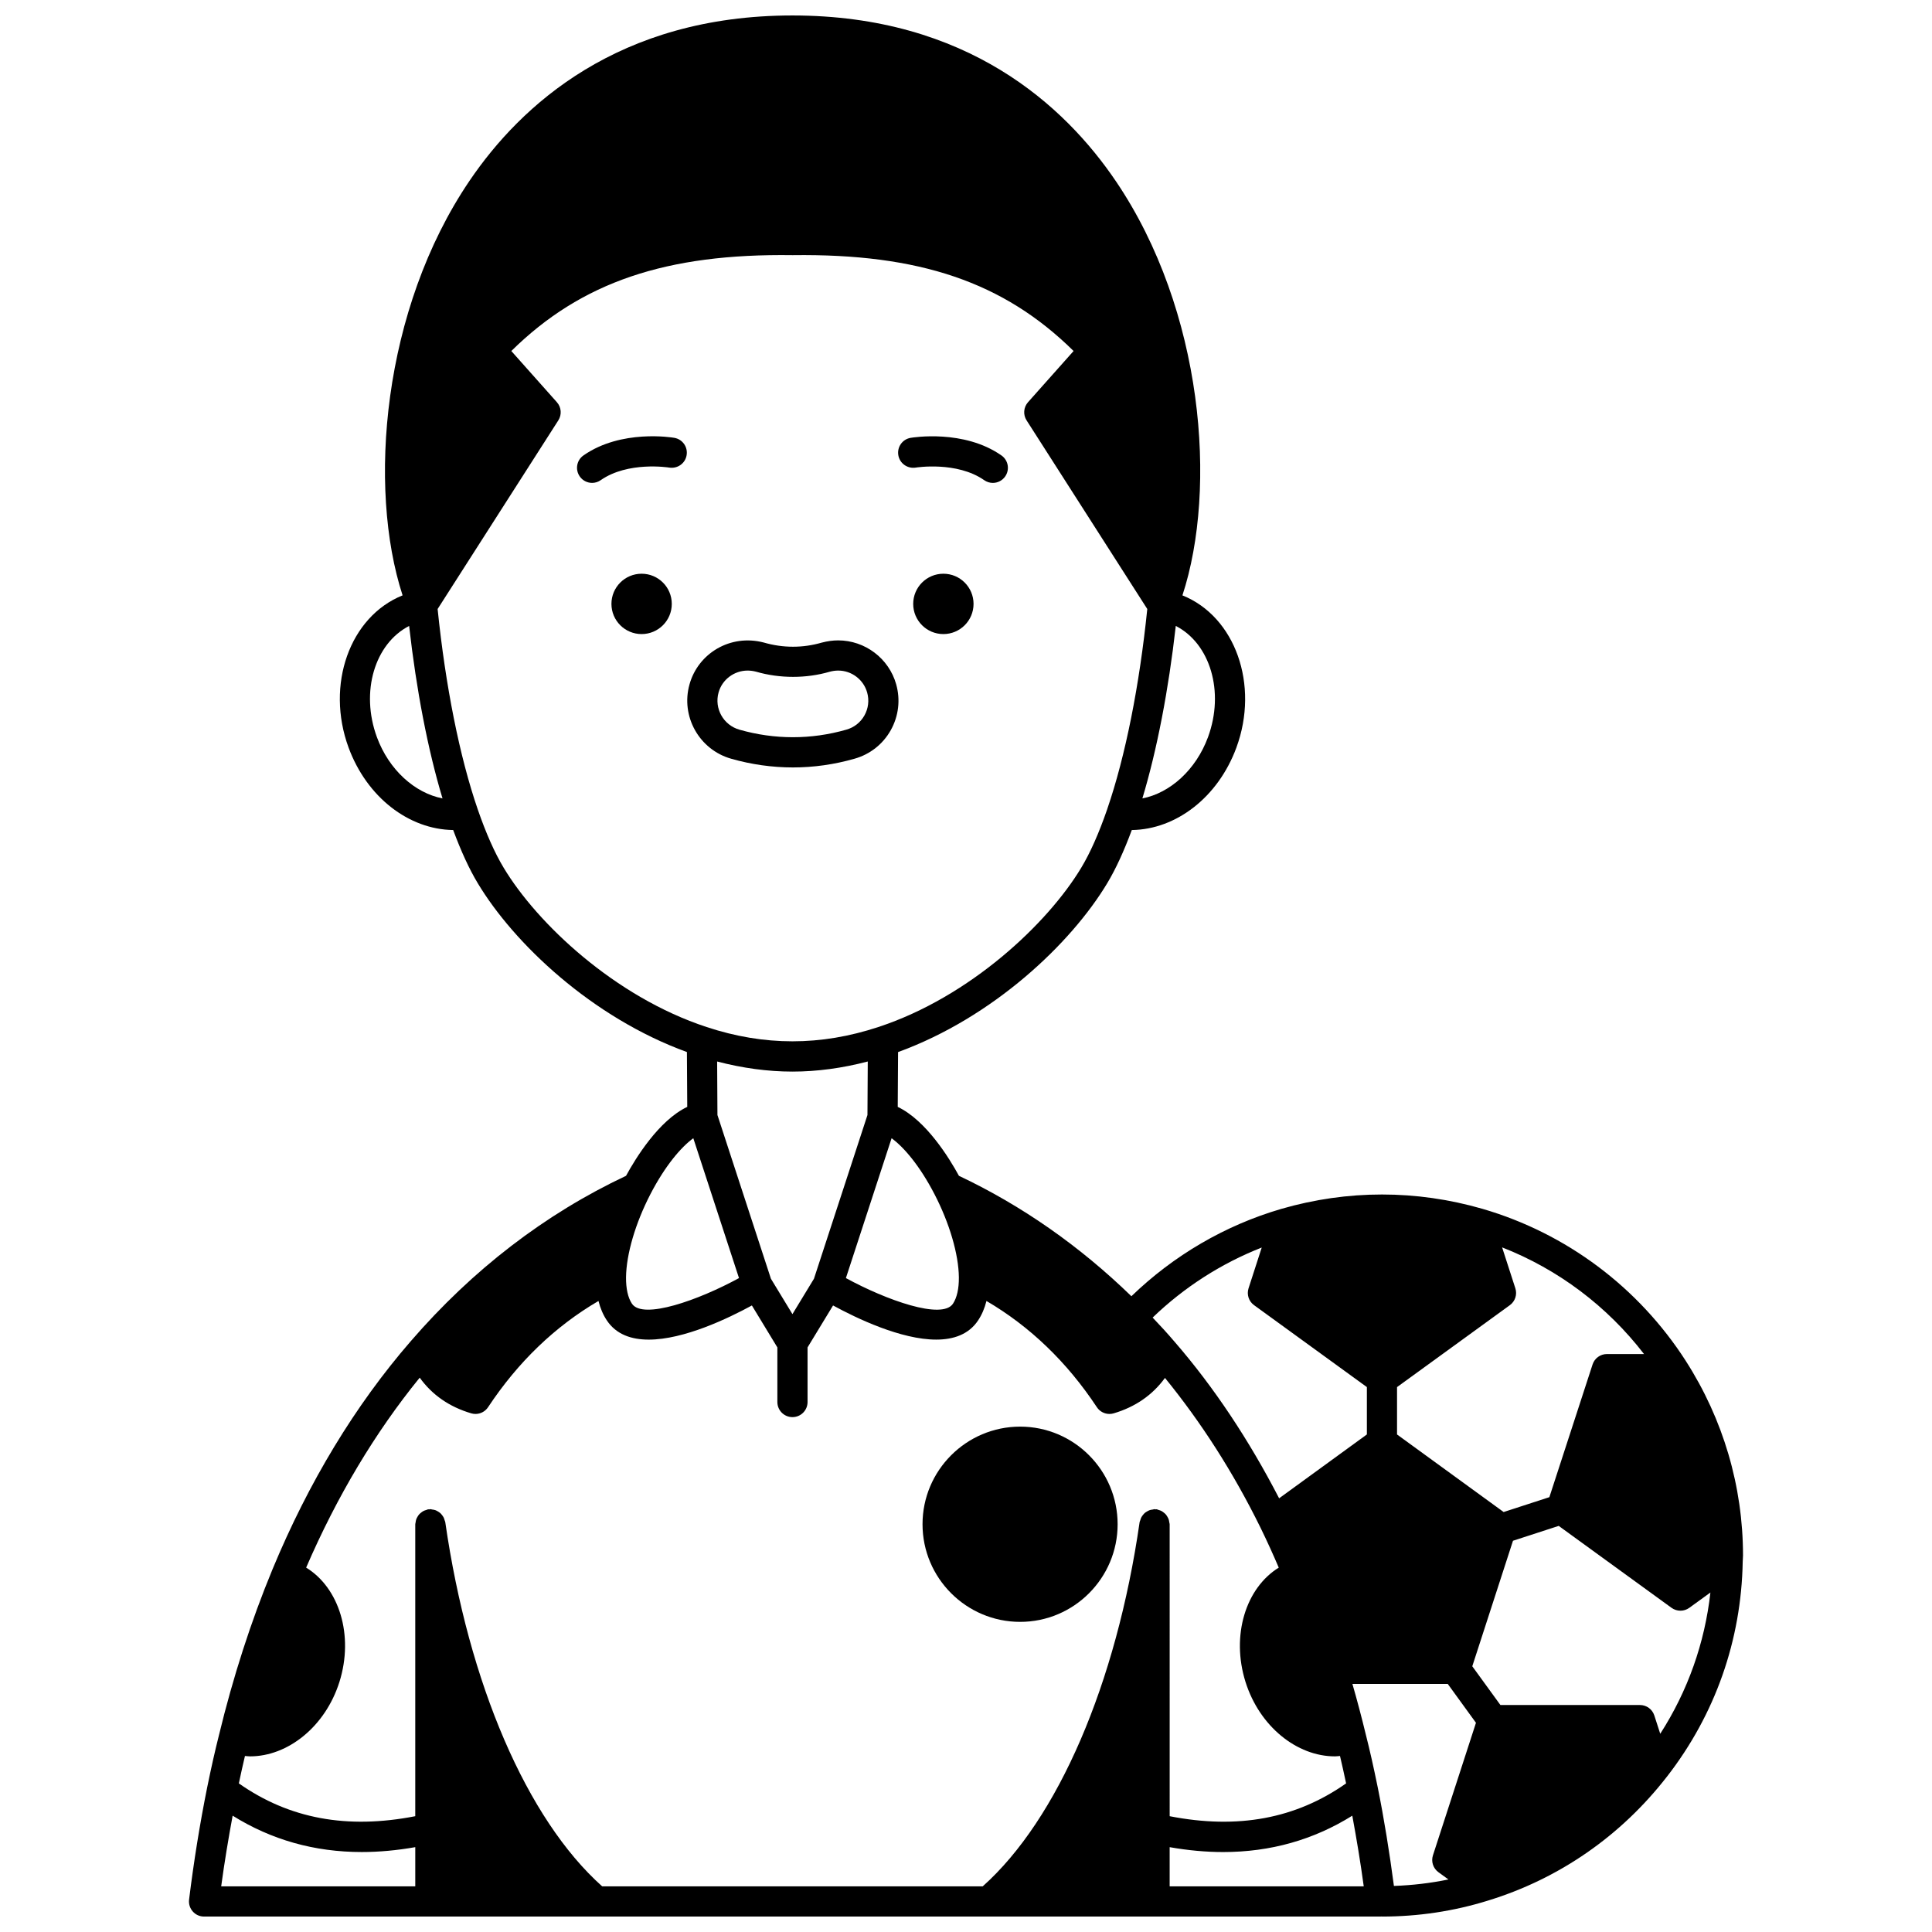
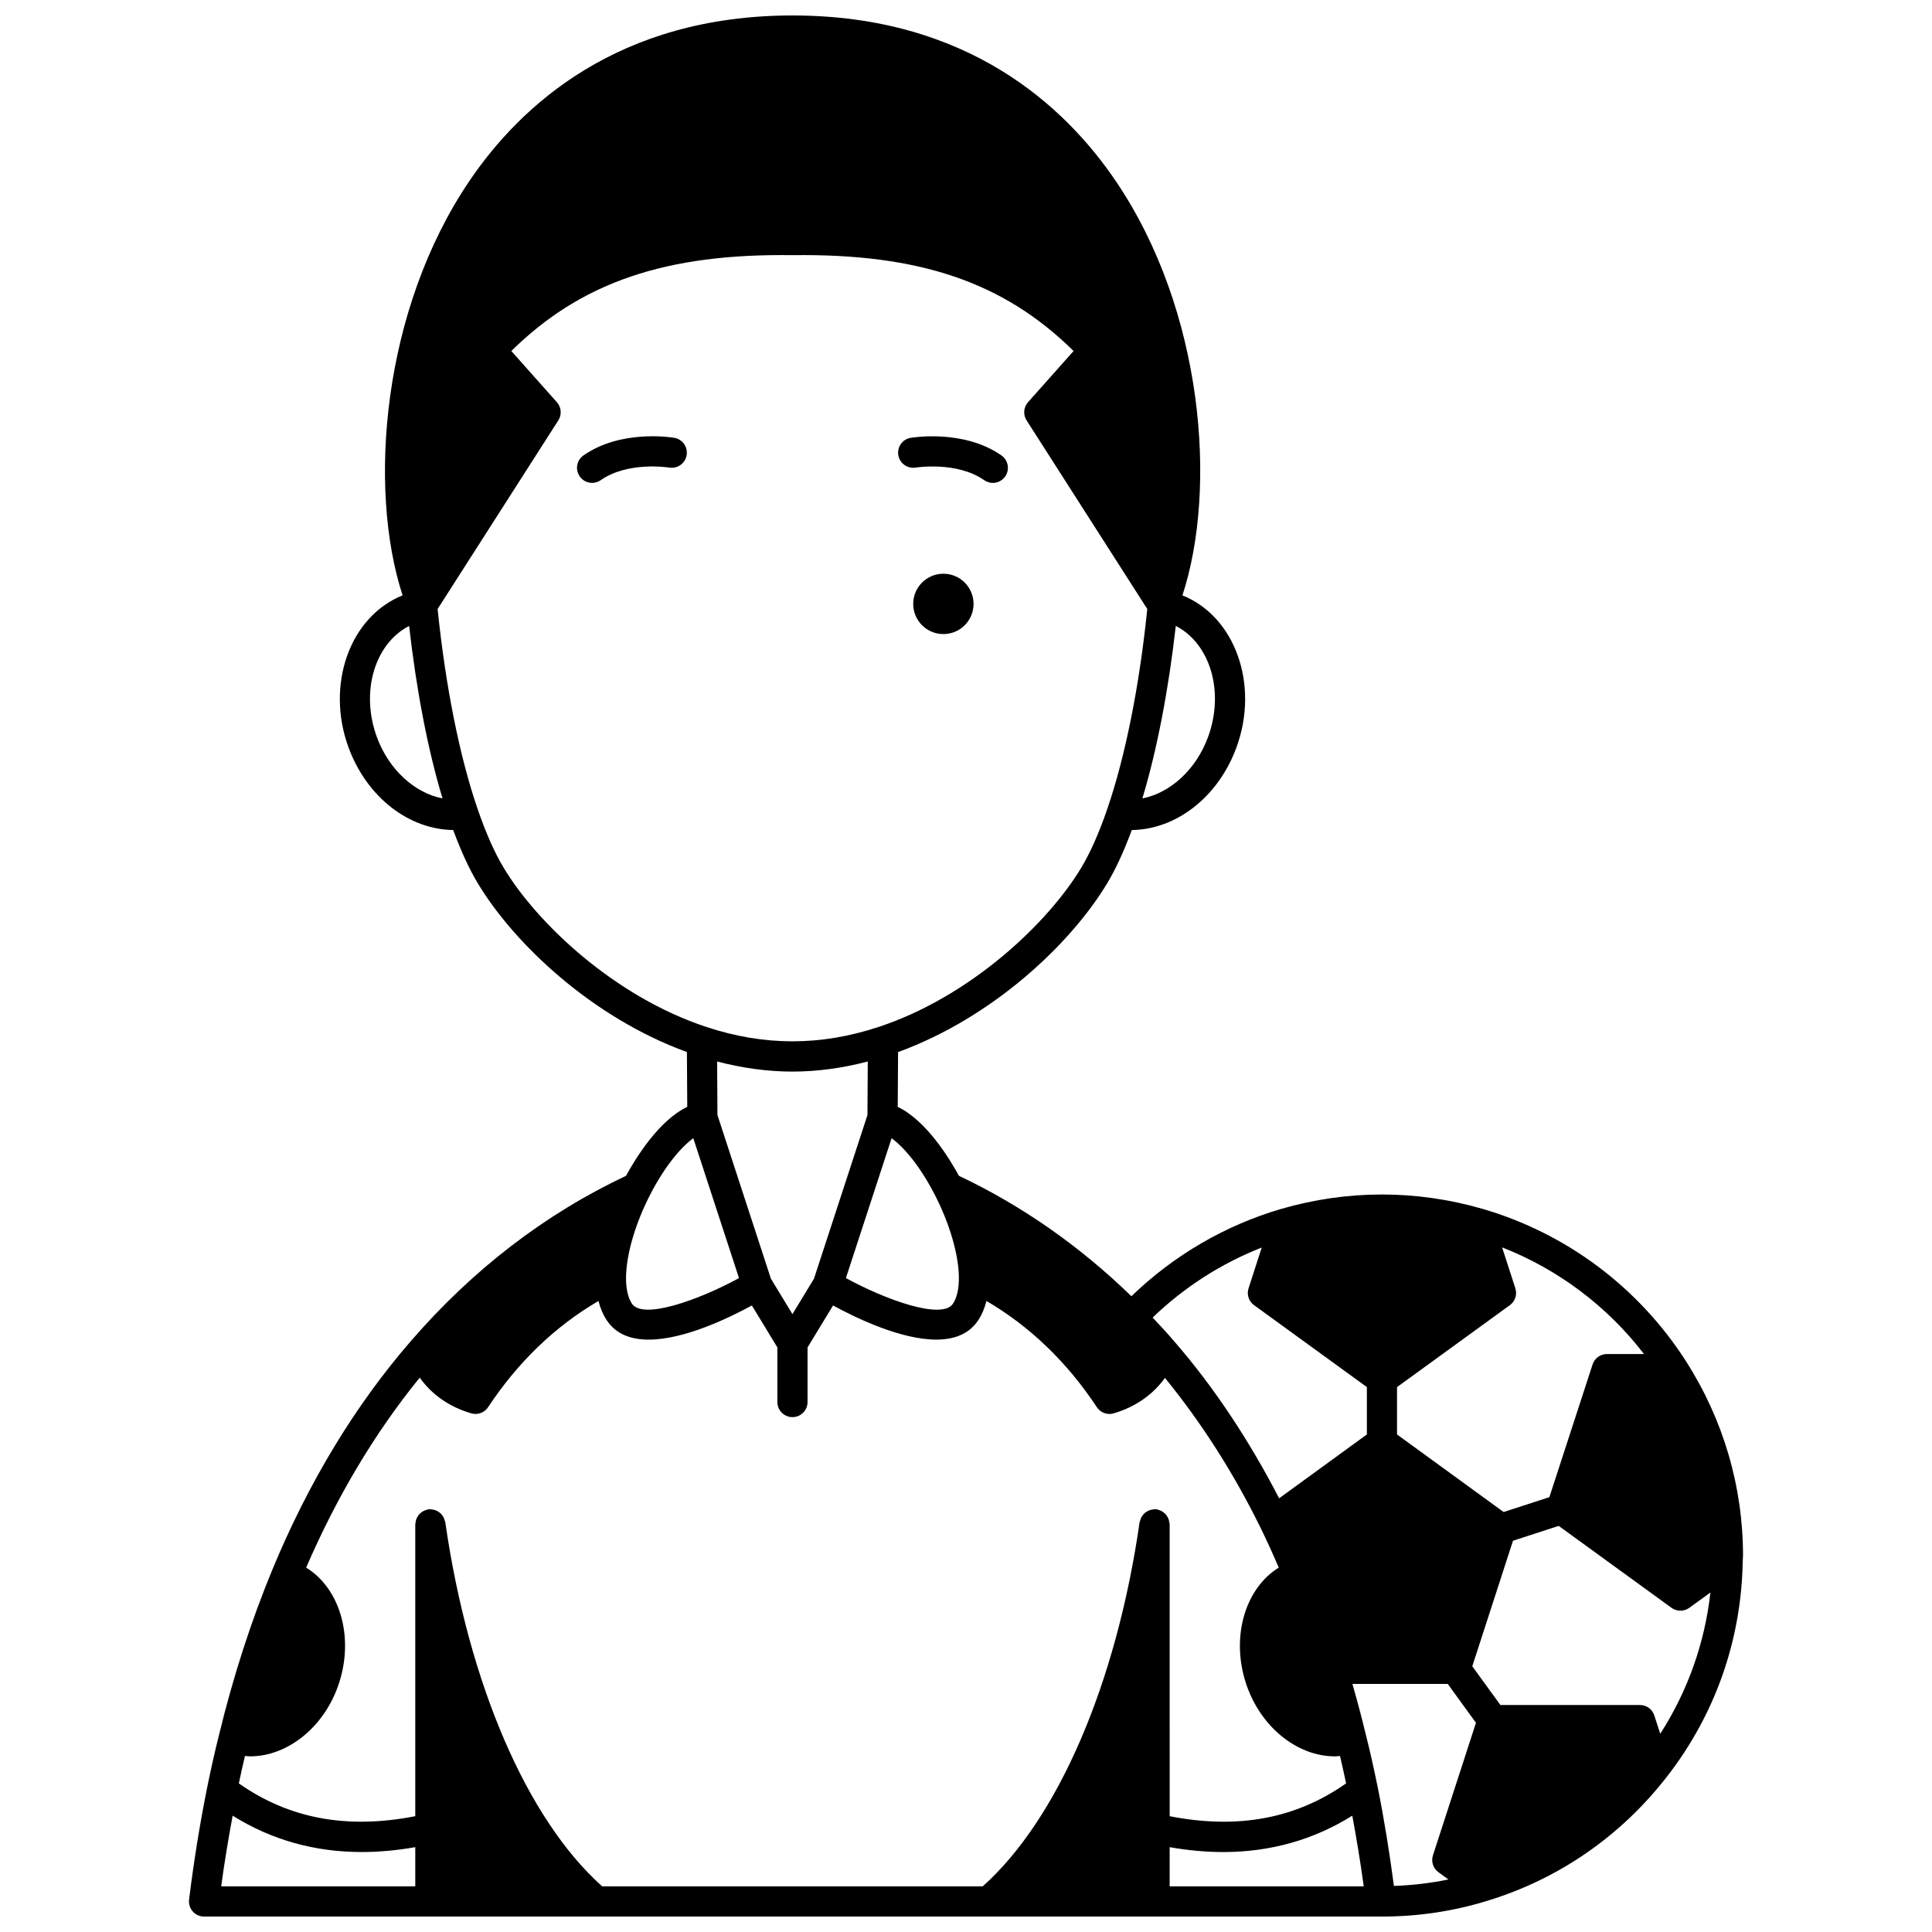
<svg xmlns="http://www.w3.org/2000/svg" width="800px" height="800px" version="1.1" viewBox="144 144 512 512">
  <defs>
    <clipPath id="a">
      <path d="m194 148.09h412v503.81h-412z" />
    </clipPath>
  </defs>
  <path d="m402 304.04c0 4.418-3.578 7.996-7.996 7.996-4.414 0-7.996-3.578-7.996-7.996 0-4.418 3.582-7.996 7.996-7.996 4.418 0 7.996 3.578 7.996 7.996" />
-   <path d="m322.03 304.04c0 4.418-3.578 7.996-7.996 7.996s-7.996-3.578-7.996-7.996c0-4.418 3.578-7.996 7.996-7.996s7.996 3.578 7.996 7.996" />
  <path d="m386.67 267.92c0.105-0.02 10.891-1.742 18.156 3.332 0.695 0.488 1.496 0.723 2.281 0.723 1.258 0 2.504-0.598 3.277-1.711 1.262-1.809 0.824-4.301-0.988-5.566-9.988-6.984-23.508-4.758-24.074-4.664-2.176 0.371-3.625 2.43-3.258 4.602 0.363 2.176 2.43 3.629 4.606 3.285z" />
  <path d="m322.7 260.03c-0.57-0.102-14.082-2.324-24.074 4.664-1.812 1.258-2.25 3.754-0.988 5.566 0.777 1.117 2.019 1.711 3.277 1.711 0.789 0 1.586-0.234 2.281-0.723 7.227-5.043 17.941-3.371 18.156-3.332 2.176 0.344 4.238-1.09 4.606-3.266 0.383-2.184-1.078-4.25-3.258-4.621z" />
-   <path d="m354.14 347.38c5.469 0 10.965-0.777 16.312-2.309 4.113-1.16 7.527-3.848 9.613-7.57 2.082-3.731 2.594-8.055 1.43-12.164-1.926-6.844-8.25-11.629-15.367-11.629-1.41 0-2.812 0.188-4.402 0.602-4.906 1.426-10.176 1.461-15.305-0.031-8.91-2.328-17.41 2.891-19.688 11.059-2.398 8.477 2.555 17.324 11.023 19.73 5.375 1.535 10.883 2.312 16.383 2.312zm-19.707-19.883c0.953-3.41 4.121-5.789 7.711-5.789 0.703 0 1.484 0.109 2.16 0.281 6.367 1.859 13.426 1.828 19.562 0.031 0.809-0.211 1.551-0.312 2.269-0.312 3.555 0 6.707 2.387 7.668 5.805 0.582 2.059 0.328 4.219-0.715 6.082-1.039 1.859-2.746 3.199-4.816 3.777-9.332 2.676-19.02 2.656-28.316 0-4.242-1.199-6.719-5.621-5.523-9.875z" />
  <g clip-path="url(#a)">
    <path d="m590.77 504.68c-12.535-19.52-31.652-33.832-53.828-40.305h-0.004c-0.004 0-0.004-0.004-0.004-0.004-17.602-5.09-35.793-5.09-53.395 0-0.004 0-0.004 0.004-0.004 0.004h-0.004c-14.895 4.352-28.52 12.34-39.699 23.141-13.715-13.32-29.062-24.047-45.703-31.914-2.527-4.641-8.676-14.672-16.219-18.266l0.09-14.527c25.199-9.168 45.871-28.816 55.422-44.738 2.273-3.773 4.453-8.539 6.516-14.102 11.789-0.156 22.887-8.727 27.719-21.848 6.125-16.656-0.312-34.73-14.301-40.34 9.316-28.406 5.535-75.516-17.602-109.71-13.578-20.066-39.469-43.973-85.742-43.973-46.152 0-72 23.805-85.551 43.766-23.191 34.168-27.047 81.395-17.77 109.91-14.012 5.644-20.434 23.703-14.312 40.348 4.836 13.121 15.93 21.691 27.719 21.844 2.062 5.559 4.242 10.328 6.516 14.098 9.551 15.922 30.23 35.574 55.426 44.738l0.09 14.531c-7.547 3.594-13.691 13.621-16.223 18.27-21.43 10.098-40.637 24.832-57.078 43.859-14.703 16.961-27.023 37.293-36.617 60.43-5.68 13.73-10.453 28.523-14.18 43.926-1.039 4.109-2.059 8.629-3.117 13.824-1.926 9.547-3.547 19.566-4.805 29.77-0.141 1.141 0.211 2.277 0.973 3.141 0.75 0.863 1.844 1.355 2.988 1.355h311.88c0.047 0 0.09-0.027 0.137-0.027 0.051 0 0.094 0.027 0.145 0.027 9.586 0 19.023-1.414 28.055-4.219 0.004 0 0.004-0.004 0.008-0.004 18.863-5.773 35.289-17.148 47.496-32.902 0.004-0.004 0.008-0.004 0.012-0.008 12.742-16.426 19.668-36.109 20.035-56.918 0-0.008-0.004-0.016-0.004-0.027 0-0.016 0.004-0.027 0.004-0.043l0.027-0.48c0.027-0.359 0.051-0.719 0.051-1.078 0-18.273-5.238-36.094-15.148-51.543zm-6.789 98.789-1.57-4.856c-0.535-1.652-2.07-2.766-3.801-2.766h-36.984l-7.457-10.266 10.789-33.266 12.117-3.938 29.902 21.715c0.703 0.508 1.527 0.758 2.352 0.758s1.648-0.25 2.348-0.758l5.598-4.059c-1.5 13.391-6.004 26.102-13.293 37.434zm-130.11-56.023c-0.035-0.273-0.07-0.531-0.16-0.789-0.082-0.242-0.199-0.461-0.328-0.68-0.129-0.223-0.258-0.434-0.426-0.629-0.168-0.195-0.359-0.352-0.559-0.508s-0.395-0.305-0.629-0.426c-0.234-0.121-0.484-0.191-0.742-0.266-0.168-0.047-0.312-0.148-0.488-0.176-0.102-0.012-0.191 0.023-0.289 0.016-0.098 0.004-0.18-0.043-0.277-0.043-0.184 0-0.344 0.078-0.52 0.105-0.266 0.035-0.516 0.066-0.758 0.152-0.25 0.082-0.469 0.207-0.695 0.336-0.219 0.129-0.43 0.25-0.621 0.414-0.195 0.168-0.348 0.359-0.508 0.562-0.156 0.199-0.305 0.395-0.418 0.625-0.121 0.234-0.191 0.48-0.266 0.738-0.047 0.168-0.148 0.312-0.176 0.492-6.172 42.875-21.68 78.77-41.586 96.535h-100.84c-19.906-17.762-35.41-53.656-41.586-96.535-0.027-0.184-0.129-0.328-0.176-0.5-0.07-0.246-0.137-0.488-0.25-0.715-0.129-0.25-0.289-0.469-0.461-0.684-0.141-0.176-0.273-0.344-0.445-0.492-0.219-0.195-0.461-0.34-0.715-0.484-0.191-0.109-0.375-0.211-0.586-0.285-0.273-0.098-0.551-0.137-0.844-0.172-0.168-0.02-0.312-0.094-0.48-0.094-0.098 0-0.18 0.047-0.277 0.055-0.102 0.008-0.191-0.031-0.297-0.016-0.18 0.023-0.32 0.129-0.488 0.176-0.262 0.07-0.508 0.145-0.742 0.266-0.23 0.121-0.43 0.266-0.629 0.426-0.203 0.16-0.391 0.316-0.559 0.508-0.168 0.195-0.297 0.402-0.426 0.629-0.129 0.219-0.242 0.434-0.328 0.676-0.09 0.258-0.125 0.516-0.16 0.793-0.016 0.16-0.09 0.309-0.09 0.484v77.371c-18.07 3.527-33.426 0.672-46.754-8.695 0.543-2.574 1.082-4.988 1.621-7.262 0.453 0.031 0.902 0.102 1.355 0.102 10.027 0 19.945-7.887 23.684-19.734 3.871-12.34-0.062-24.922-8.824-30.289 8.195-18.938 18.293-35.832 30.098-50.336 3.281 4.559 7.844 7.738 13.648 9.453 0.375 0.109 0.75 0.164 1.133 0.164 1.316 0 2.582-0.652 3.336-1.793 7.918-11.965 17.742-21.41 29.258-28.148 0.488 1.941 1.227 3.676 2.231 5.172 2.469 3.695 6.477 5.07 11.082 5.07 9.332 0 21.09-5.641 27.34-9.051l6.754 11.117v14.473c0 2.211 1.789 4 4 4s4-1.789 4-4v-14.473l6.758-11.117c6.254 3.41 18.008 9.047 27.34 9.047 4.602 0 8.621-1.375 11.086-5.07 1-1.496 1.738-3.227 2.227-5.168 11.516 6.738 21.34 16.184 29.258 28.148 0.75 1.141 2.019 1.793 3.336 1.793 0.379 0 0.754-0.055 1.133-0.164 5.742-1.699 10.281-4.856 13.582-9.383 9.508 11.664 18.043 24.902 25.281 39.613 1.824 3.727 3.398 7.223 4.871 10.66-8.742 5.391-12.676 17.973-8.812 30.293 3.738 11.844 13.656 19.723 23.684 19.723 0.453 0 0.902-0.066 1.359-0.102 0.523 2.215 1.055 4.617 1.617 7.266-13.328 9.363-28.688 12.223-46.754 8.695l-0.004-77.375c0-0.176-0.078-0.324-0.098-0.496zm-119.74-107.95-0.082-14.188c6.695 1.75 13.387 2.676 19.957 2.676s13.262-0.922 19.961-2.676l-0.082 14.188-14.176 43.379-5.703 9.383-5.703-9.379zm142.2 50.379 29.906 21.715v12.555l-23.254 16.922c-8.004-15.477-17.293-29.496-27.758-41.547-1.805-2.121-3.754-4.242-5.762-6.348 8.344-8.039 18.176-14.348 28.91-18.562l-3.492 10.797c-0.535 1.652 0.051 3.453 1.449 4.469zm32.777 127.76c-1.113-5.441-2.102-9.836-3.106-13.773-1.176-4.863-2.367-9.348-3.598-13.609h25.262l7.481 10.305-11.402 35.125c-0.535 1.645 0.051 3.445 1.449 4.465l2.652 1.93c-4.734 0.977-9.559 1.539-14.441 1.715-1.188-8.945-2.598-17.746-4.297-26.156zm70.574-114.8h-9.832c-1.73 0-3.262 1.113-3.801 2.758l-11.449 35.172-12.121 3.938-28.25-20.551v-12.555l29.902-21.715c1.398-1.02 1.988-2.82 1.453-4.465l-3.508-10.848c14.844 5.805 27.844 15.586 37.605 28.266zm-188.04-42.383c3.984 7.691 6.402 15.926 6.469 22.035 0.031 3.004-0.512 5.426-1.566 7.012-2.883 4.324-17.664-0.949-28.371-6.793l12.109-37.062c3.25 2.363 7.449 7.269 11.359 14.809zm72.492-121.1c-3.191 8.664-10.035 14.801-17.391 16.238 3.863-12.809 6.93-28.68 8.852-45.711 9.098 4.648 12.977 17.414 8.539 29.473zm-220.25 0.004c-4.426-12.039-0.566-24.785 8.539-29.473 1.922 17.027 4.984 32.895 8.848 45.707-7.352-1.438-14.199-7.574-17.387-16.234zm33.578 34.582c-2.367-3.926-4.668-9.109-6.84-15.398-4.805-13.914-8.566-32.746-10.648-53.148l31.988-49.992c0.965-1.508 0.809-3.477-0.383-4.812l-12.074-13.566c18.535-18.273 41.059-25.875 74.559-25.402 33.543-0.438 55.91 7.129 74.445 25.402l-12.074 13.566c-1.191 1.34-1.348 3.309-0.383 4.812l31.988 49.992c-2.066 20.273-5.797 38.988-10.559 52.871-0.012 0.027-0.016 0.055-0.027 0.082-0.02 0.059-0.039 0.129-0.059 0.188-2.176 6.289-4.473 11.473-6.844 15.406-8.84 14.734-29.445 34.238-53.805 42.242-15.281 5.039-30.188 5.043-45.48-0.004-24.355-7.996-44.961-27.5-53.805-42.238zm50.27 71.703 12.109 37.062c-10.707 5.848-25.48 11.098-28.367 6.797-1.059-1.586-1.598-4.016-1.57-7.012 0.07-6.109 2.488-14.348 6.469-22.035 3.91-7.543 8.113-12.449 11.359-14.812zm-122.08 179.53c10.242 6.398 21.68 9.637 34.207 9.637 4.586 0 9.32-0.434 14.191-1.293v10.383h-51.434c0.863-6.383 1.906-12.609 3.035-18.727zm248.32 18.727v-10.379c4.871 0.859 9.605 1.293 14.191 1.293 12.527 0 23.965-3.238 34.207-9.637 1.129 6.113 2.172 12.344 3.035 18.727z" />
  </g>
-   <path d="m414.35 522.07c-14.262 0-25.871 11.605-25.871 25.871 0 14.266 11.605 25.871 25.871 25.871 14.246 0 25.832-11.605 25.832-25.871 0-14.27-11.59-25.871-25.832-25.871z" />
</svg>